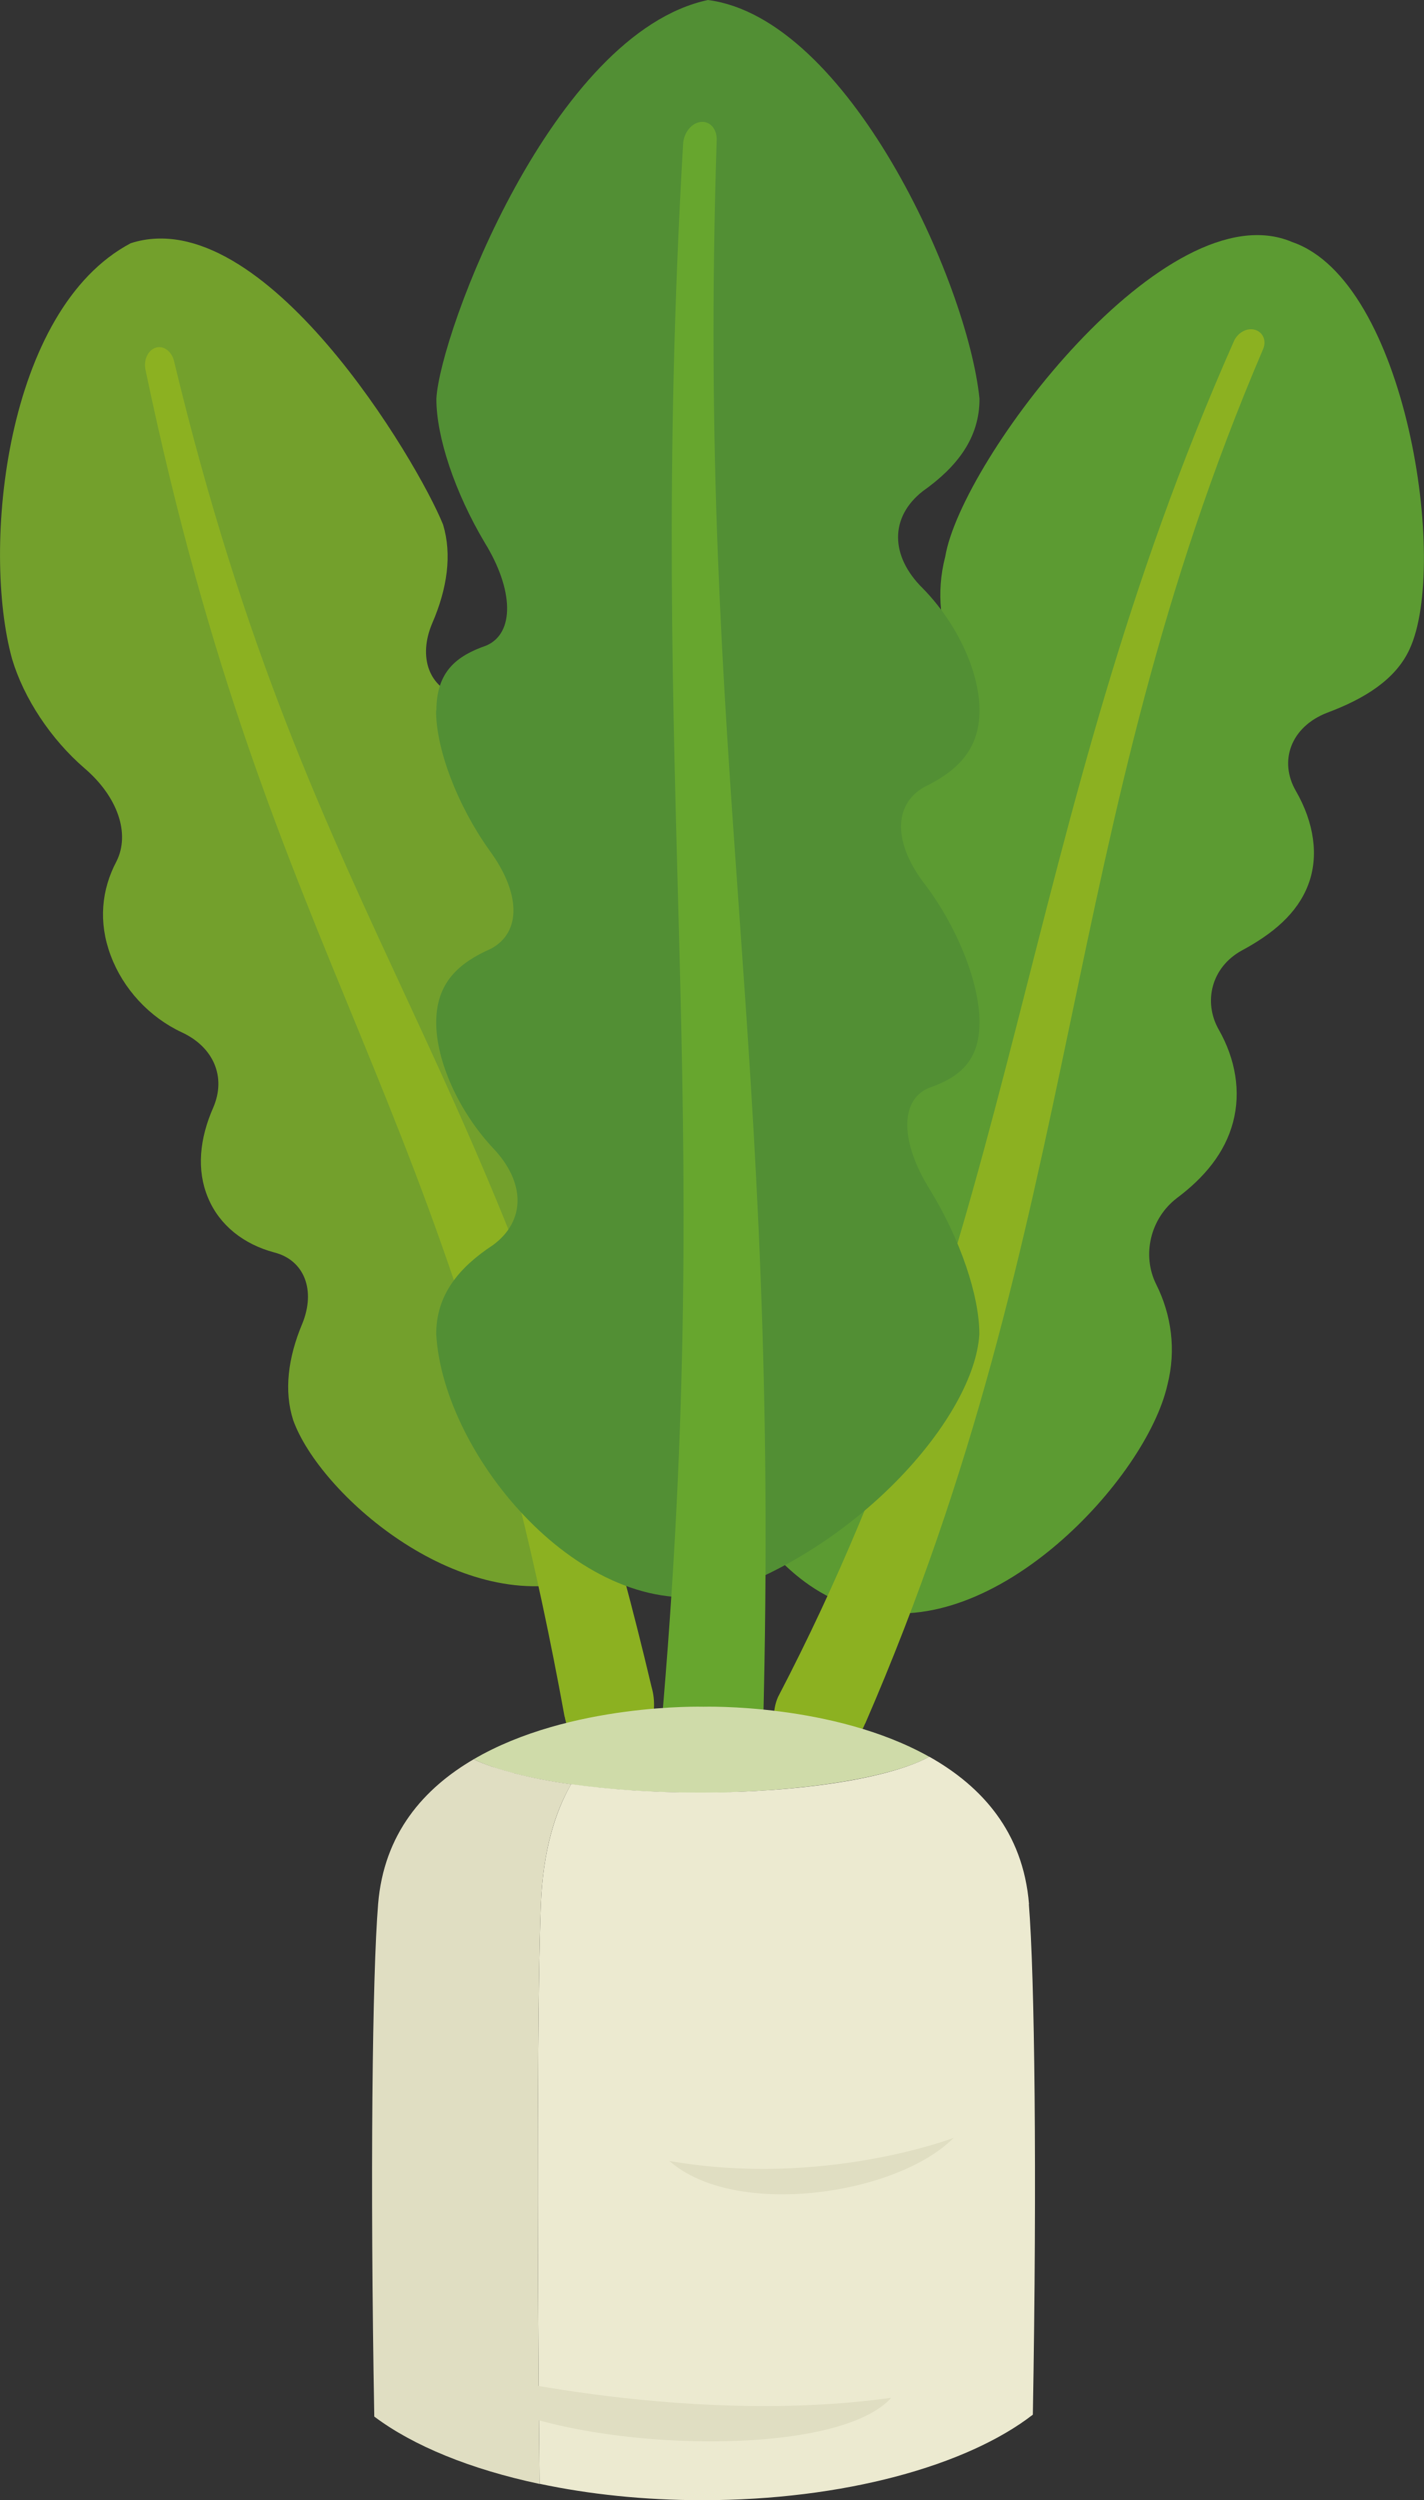
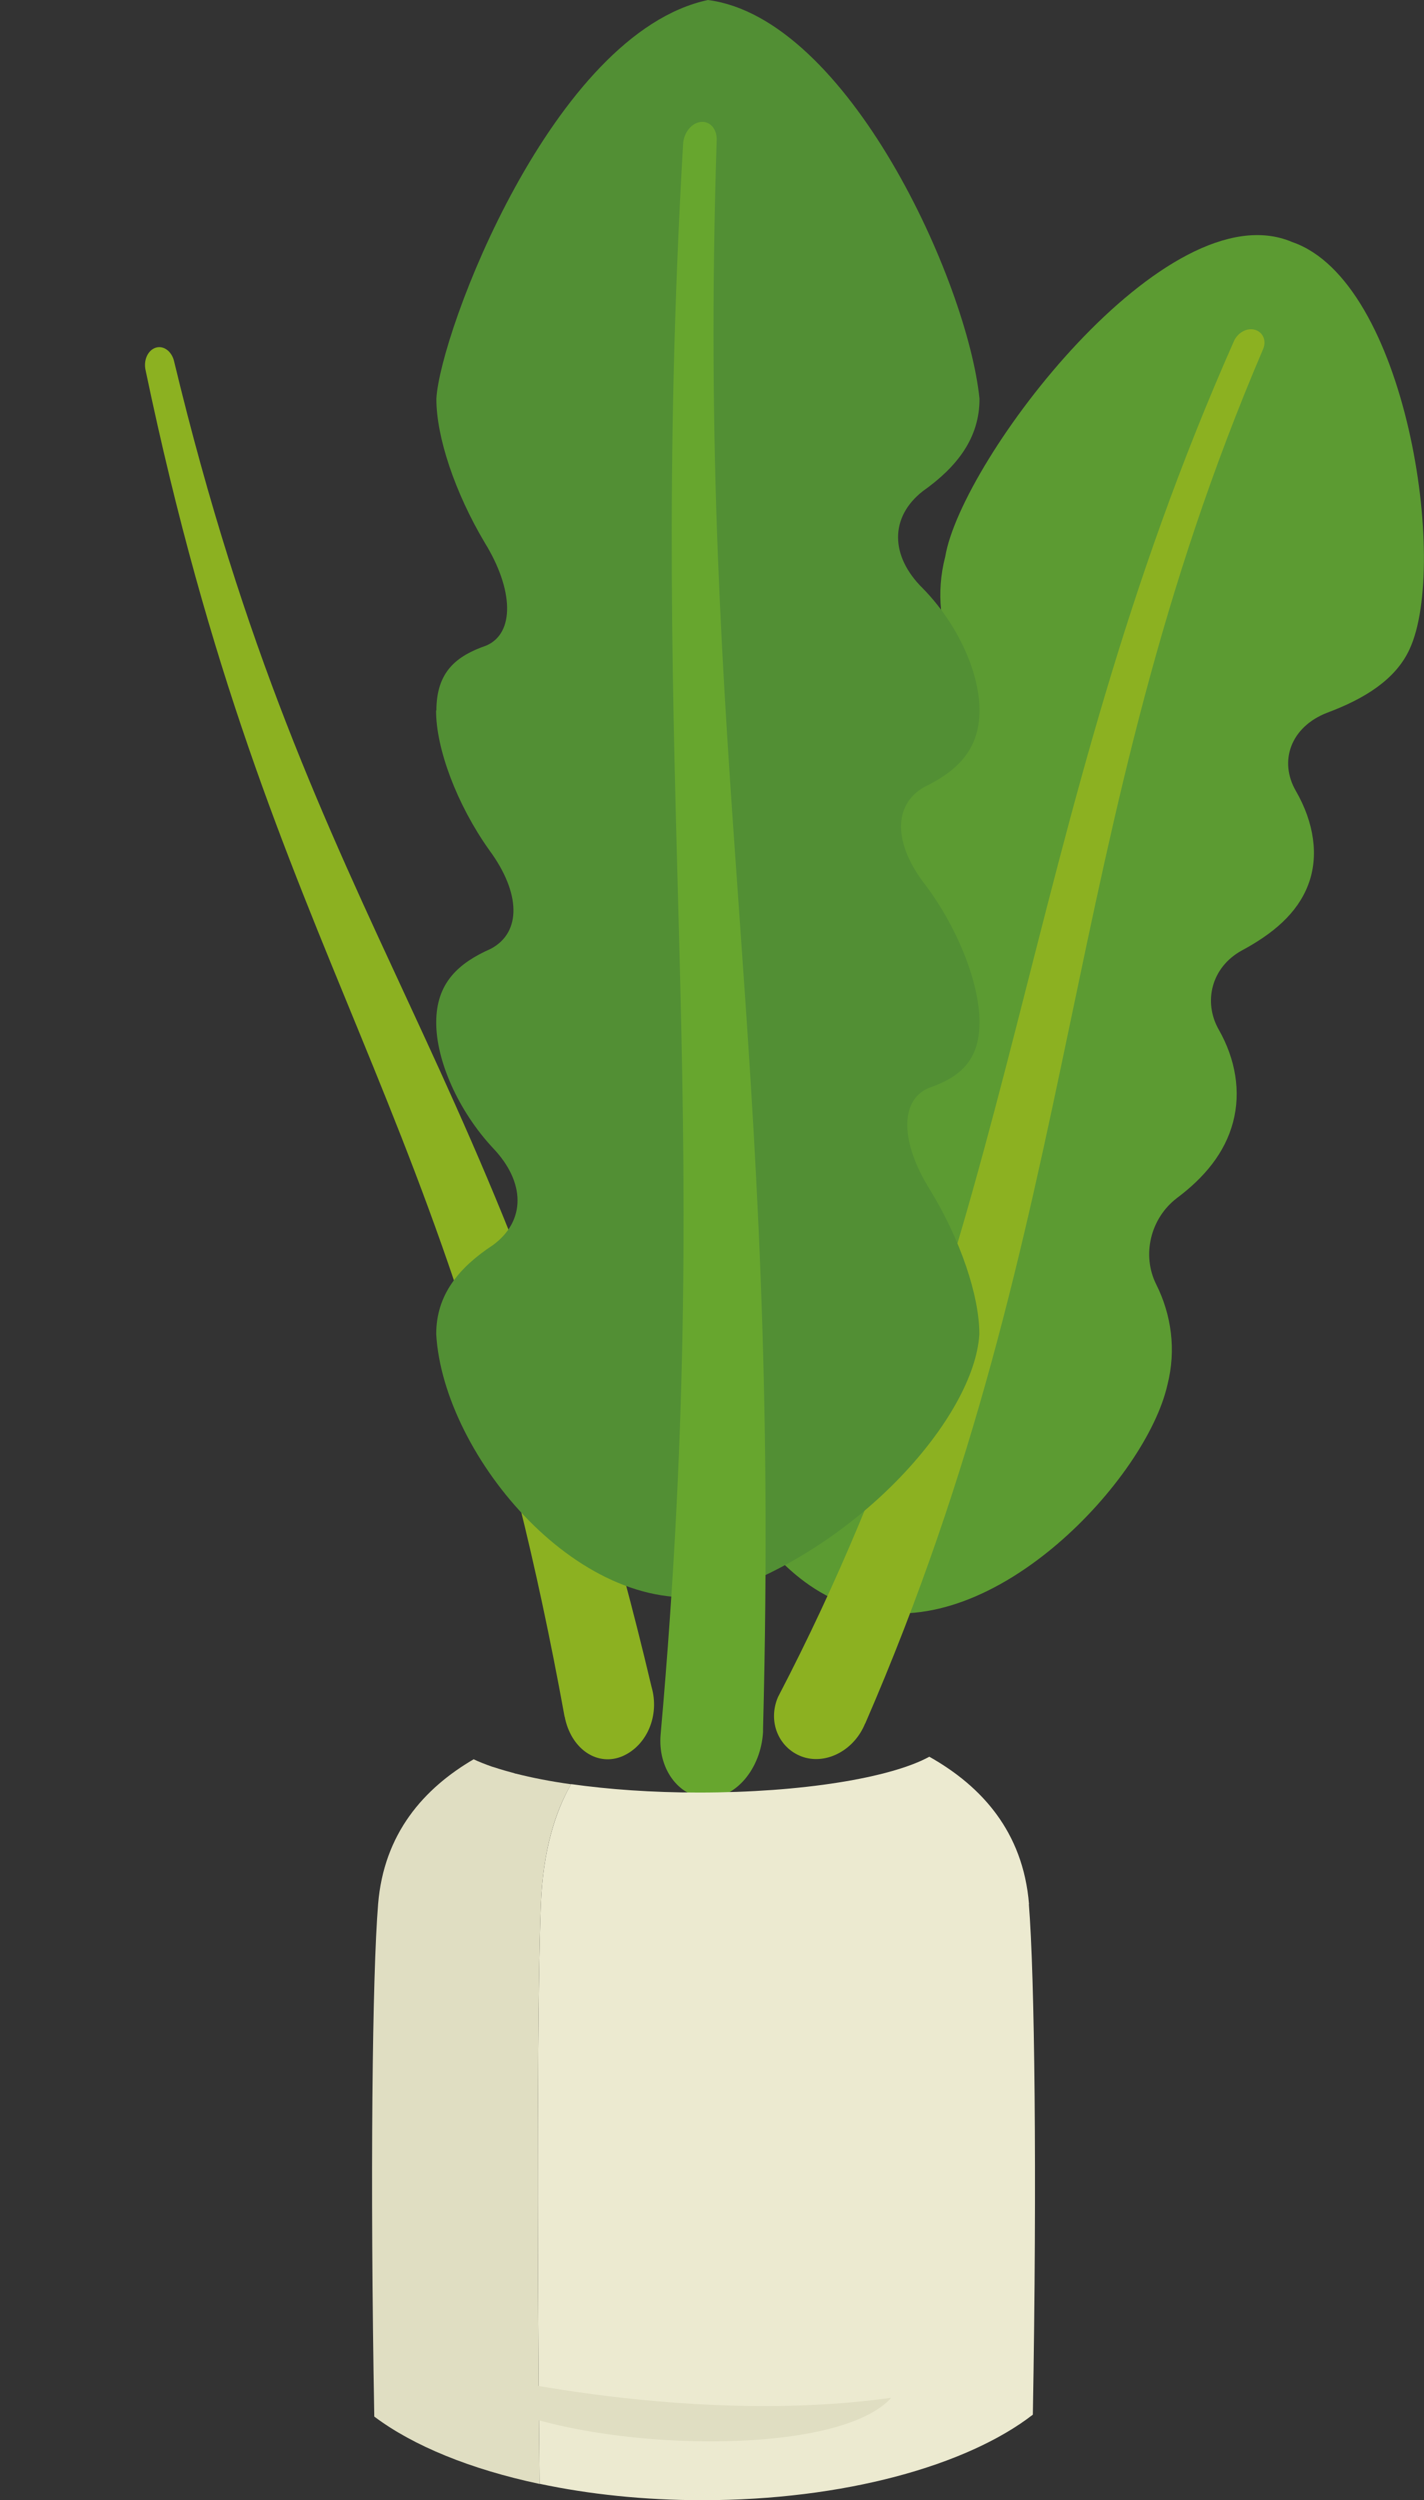
<svg xmlns="http://www.w3.org/2000/svg" id="_レイヤー_2" data-name="レイヤー 2" viewBox="0 0 89.41 156.98">
  <rect x="0" y="0" width="89.41" height="156.98" fill="#333333" stroke="none" />
  <defs>
    <style>
      .cls-1 {
        fill: #5c9b32;
      }

      .cls-1, .cls-2, .cls-3, .cls-4, .cls-5, .cls-6, .cls-7, .cls-8, .cls-9, .cls-10 {
        stroke-width: 0px;
      }

      .cls-2 {
        fill: #528f34;
      }

      .cls-3 {
        fill: #cfdba9;
      }

      .cls-4 {
        fill: #e0dec2;
      }

      .cls-5 {
        fill: #8cb121;
      }

      .cls-6 {
        fill: #73a02c;
      }

      .cls-7 {
        fill: #67a62e;
      }

      .cls-8 {
        fill: #ecead0;
      }

      .cls-9 {
        fill: #f1ede3;
      }

      .cls-10 {
        fill: #e6dfce;
      }
    </style>
  </defs>
  <g id="vege04">
    <g id="vege04-2" data-name="vege04">
      <path class="cls-1" d="m55.09,51.8c.52-1.94,1.8-3.5,3.54-4.76,1.69-1.26,2.26-3.63,1.35-5.55-.94-1.98-1.22-4.28-.63-6.54,1.01-6.06,13.91-23.13,21.79-19.75,7.17,2.46,9.84,20.26,7.36,25.57-.87,1.89-2.81,3.1-5.17,3.98-2.29.89-3.05,3.04-1.96,4.92,1.13,1.96,1.46,4.08.77,5.88-.69,1.82-2.25,3.1-4.19,4.14-1.89,1.05-2.42,3.22-1.42,4.97,1.04,1.83,1.4,3.88.89,5.8-.51,1.93-1.8,3.47-3.52,4.76-1.68,1.28-2.22,3.6-1.3,5.43.95,1.9,1.26,4.11.7,6.3-1.33,5.9-10.84,16.12-19,14.09-7.85-1.53-12.65-14.54-10.19-19.73.87-1.86,2.82-2.98,5.18-3.77,2.29-.82,3.02-2.94,1.93-4.85-1.14-2.01-1.48-4.14-.79-5.93.68-1.8,2.23-3.04,4.15-4.03,1.87-1,2.4-3.18,1.4-4.98-1.04-1.89-1.39-3.99-.88-5.92Z" />
      <path class="cls-5" d="m54.32,108.23c13.89-32,11.96-55.85,25-86.34.21-.53-.04-1.06-.55-1.19-.5-.13-1.06.2-1.29.71-13.71,30.95-13.23,55.61-28.63,85.14-.66,1.53.03,3.18,1.47,3.73,1.44.55,3.2-.29,3.94-1.93.02-.04.04-.09.05-.13Z" />
-       <path class="cls-6" d="m33,47.19c-.71-1.74-2.24-2.94-4.17-3.48-1.88-.51-2.6-2.44-1.69-4.58.94-2.17,1.25-4.3.68-6.19-1.57-3.91-11.28-20.35-19.61-17.67C.33,19.43-1.17,34.4.76,41.38c.74,2.47,2.43,5.03,4.55,6.86,2.06,1.76,2.89,4.09,2,5.85-.93,1.76-1.15,3.8-.36,5.9.78,2.1,2.43,3.88,4.47,4.83,1.98.92,2.8,2.79,1.97,4.72-.86,1.95-1.06,3.92-.33,5.66.72,1.74,2.25,2.93,4.17,3.44,1.87.48,2.61,2.36,1.75,4.47-.9,2.14-1.16,4.23-.57,6.06,1.64,4.58,10.22,12.16,17.91,10.07,7.44-2.76,11.06-11.5,9.07-18.43-.76-2.48-2.48-5.06-4.65-6.88-2.1-1.76-2.93-4.03-2.03-5.79.95-1.74,1.18-3.77.39-5.85-.78-2.08-2.46-3.82-4.52-4.74-2-.89-2.82-2.74-1.97-4.68.89-1.95,1.11-3.93.39-5.68Z" />
      <path class="cls-5" d="m35.45,107.79c-7.22-39.75-18.36-46.57-26.31-84.55-.14-.62.14-1.25.64-1.41.48-.15.98.21,1.14.81,8.76,36.42,20.55,43.34,29.99,83.28.52,1.79-.29,3.67-1.81,4.34-1.52.66-3.15-.35-3.61-2.31-.01-.04-.02-.11-.03-.15Z" />
      <path class="cls-2" d="m27.4,44.62c0-2.46,1.27-3.44,3.14-4.09,1.79-.78,1.71-3.51-.1-6.45-1.88-3.16-3.05-6.66-3.04-9.05.22-4.14,7.29-22.94,17.05-25.03,8.79,1.14,16.3,17.69,17.05,25.03.01,2.46-1.4,4.28-3.56,5.81-2.07,1.62-2.07,4.06,0,6.1,2.15,2.19,3.57,5.25,3.56,7.67,0,2.47-1.41,3.81-3.48,4.81-1.98,1.14-1.9,3.6.08,6.14,2.07,2.75,3.41,6.23,3.4,8.63,0,2.47-1.3,3.47-3.21,4.13-1.83.8-1.73,3.47.1,6.38,1.92,3.14,3.11,6.68,3.1,9.08-.31,5.15-7.51,13.38-16.39,16.31-8.53,1.8-17.27-8.67-17.71-16.31-.01-2.47,1.41-4.19,3.57-5.61,2.06-1.52,2.04-3.95-.02-6.1-2.15-2.31-3.56-5.47-3.55-7.88,0-2.47,1.39-3.72,3.43-4.62,1.95-1.04,1.86-3.53-.09-6.18-2.04-2.86-3.36-6.39-3.35-8.79Z" />
      <path class="cls-7" d="m47.91,108.55c1.14-43.55-4.19-60.29-2.91-99.76.02-.7-.43-1.21-1.02-1.13-.57.07-1.05.68-1.09,1.38-2.35,40.72,2.17,59.6-1.41,99.86-.19,2.1,1.09,3.92,2.9,3.99,1.81.06,3.4-1.84,3.53-4.15,0-.05,0-.12,0-.18Z" />
-       <path class="cls-3" d="m58.34,110.3c-6.02-3.38-14.17-3.14-14.17-3.14,0,0-8.39-.24-14.43,3.3,2.55,1.24,7.89,2.1,14.12,2.1s12.07-.93,14.48-2.25Z" />
      <path class="cls-8" d="m64.61,119.56c-.37-4.57-3.01-7.43-6.26-9.26-2.41,1.32-7.98,2.25-14.48,2.25-2.94,0-5.67-.2-8.01-.53-1.02,1.78-1.76,4.2-1.9,7.53-.2,4.84-.27,19.43-.08,36.4,3.1.66,6.56,1.03,10.22,1.03,8.88,0,16.62-2.17,20.75-5.37.27-15.07.11-27.64-.25-32.05Z" />
      <path class="cls-4" d="m33.96,119.56c.14-3.33.87-5.76,1.9-7.53-1.29-.18-2.46-.41-3.48-.67-.02,0-.05,0-.07-.02-.45-.12-.87-.24-1.26-.37-.05-.02-.12-.03-.17-.05-.42-.15-.81-.3-1.14-.46-3.13,1.83-5.64,4.66-6,9.1-.36,4.43-.51,17.04-.24,32.17,2.43,1.83,6.04,3.31,10.38,4.23-.19-16.97-.12-31.56.08-36.4Z" />
      <path class="cls-9" d="m57.47,110.91c-.05.02-.12.03-.17.05.05-.02.12-.03.17-.05Z" />
      <path class="cls-9" d="m56.04,111.34s-.05,0-.07.02c.02,0,.05-.01.07-.02Z" />
      <path class="cls-10" d="m57.3,110.97c-.39.13-.81.26-1.26.37.46-.12.87-.24,1.26-.37Z" />
      <path class="cls-10" d="m58.61,110.45c-.33.16-.72.32-1.14.46.42-.15.81-.3,1.14-.46Z" />
      <path class="cls-10" d="m52.49,112.02c1.29-.18,2.46-.41,3.48-.67-1.02.26-2.19.48-3.48.67h0Z" />
-       <path class="cls-4" d="m59.88,134.23s-8.2,3.14-17.85,1.45c4.1,3.62,14.23,2.17,17.85-1.45Z" />
      <path class="cls-4" d="m28.37,148.69s14.26,3.72,27.59,1.86c-4.18,4.65-25.88,2.94-27.59-1.86Z" />
    </g>
  </g>
</svg>